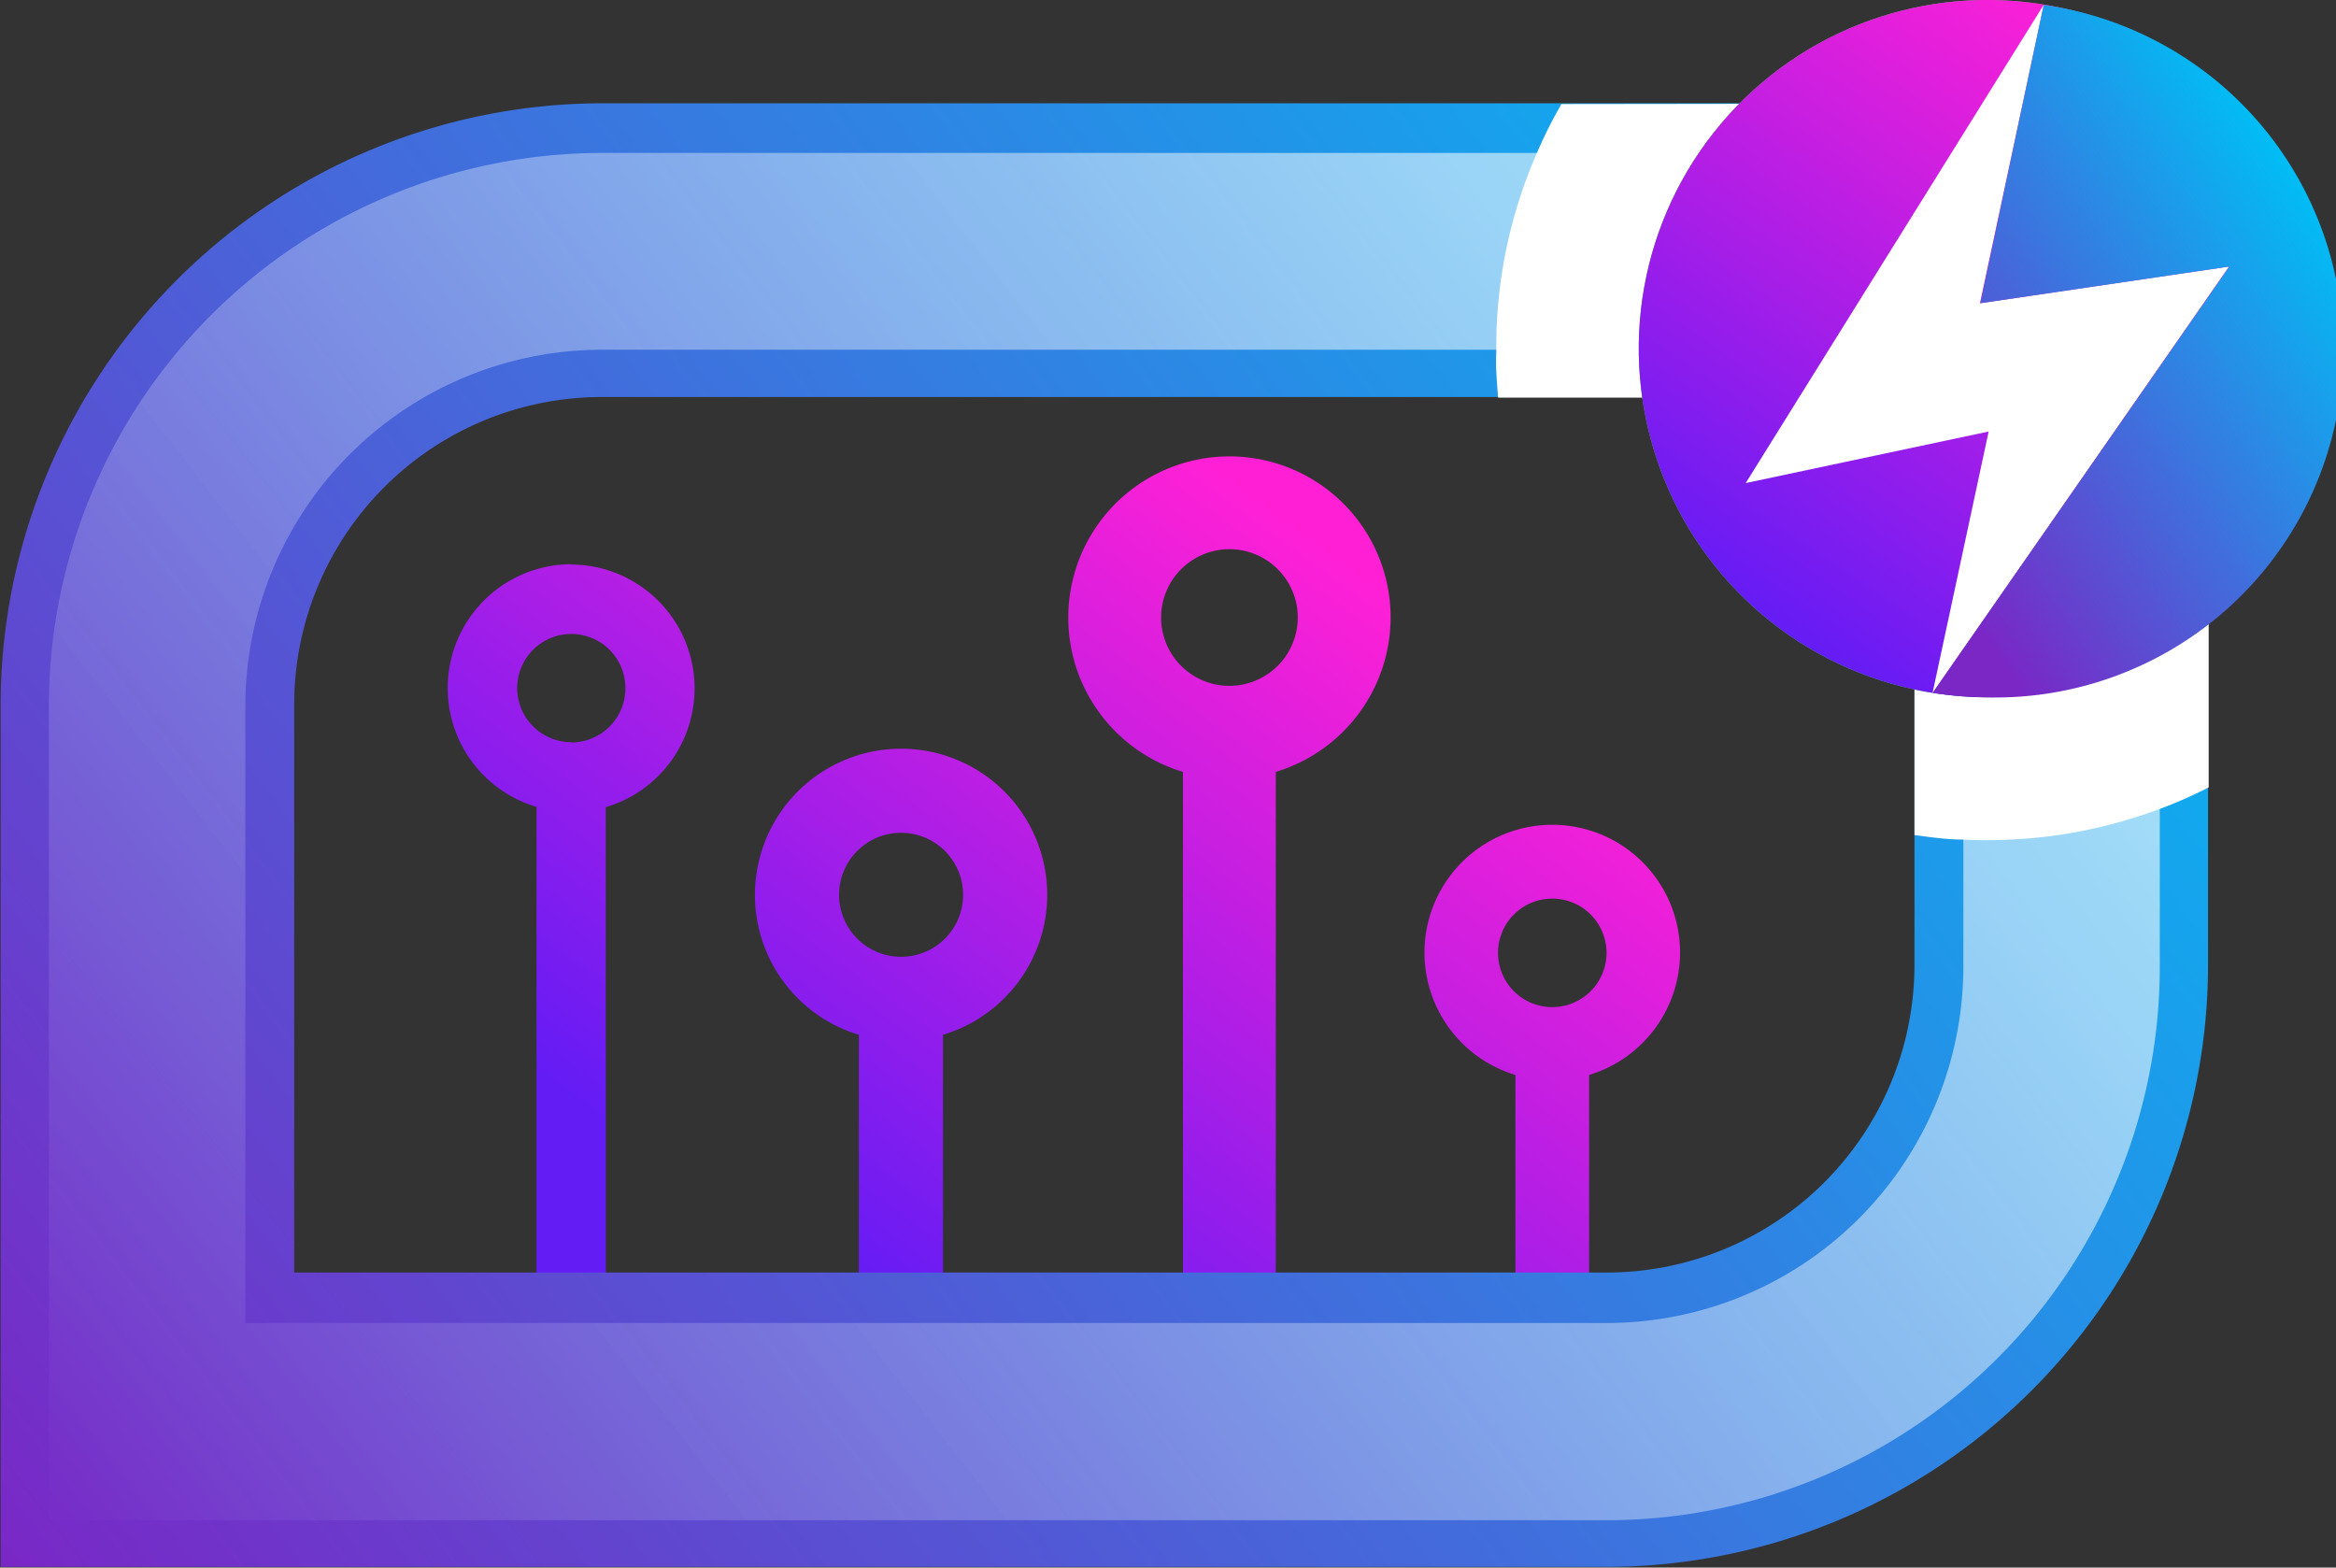
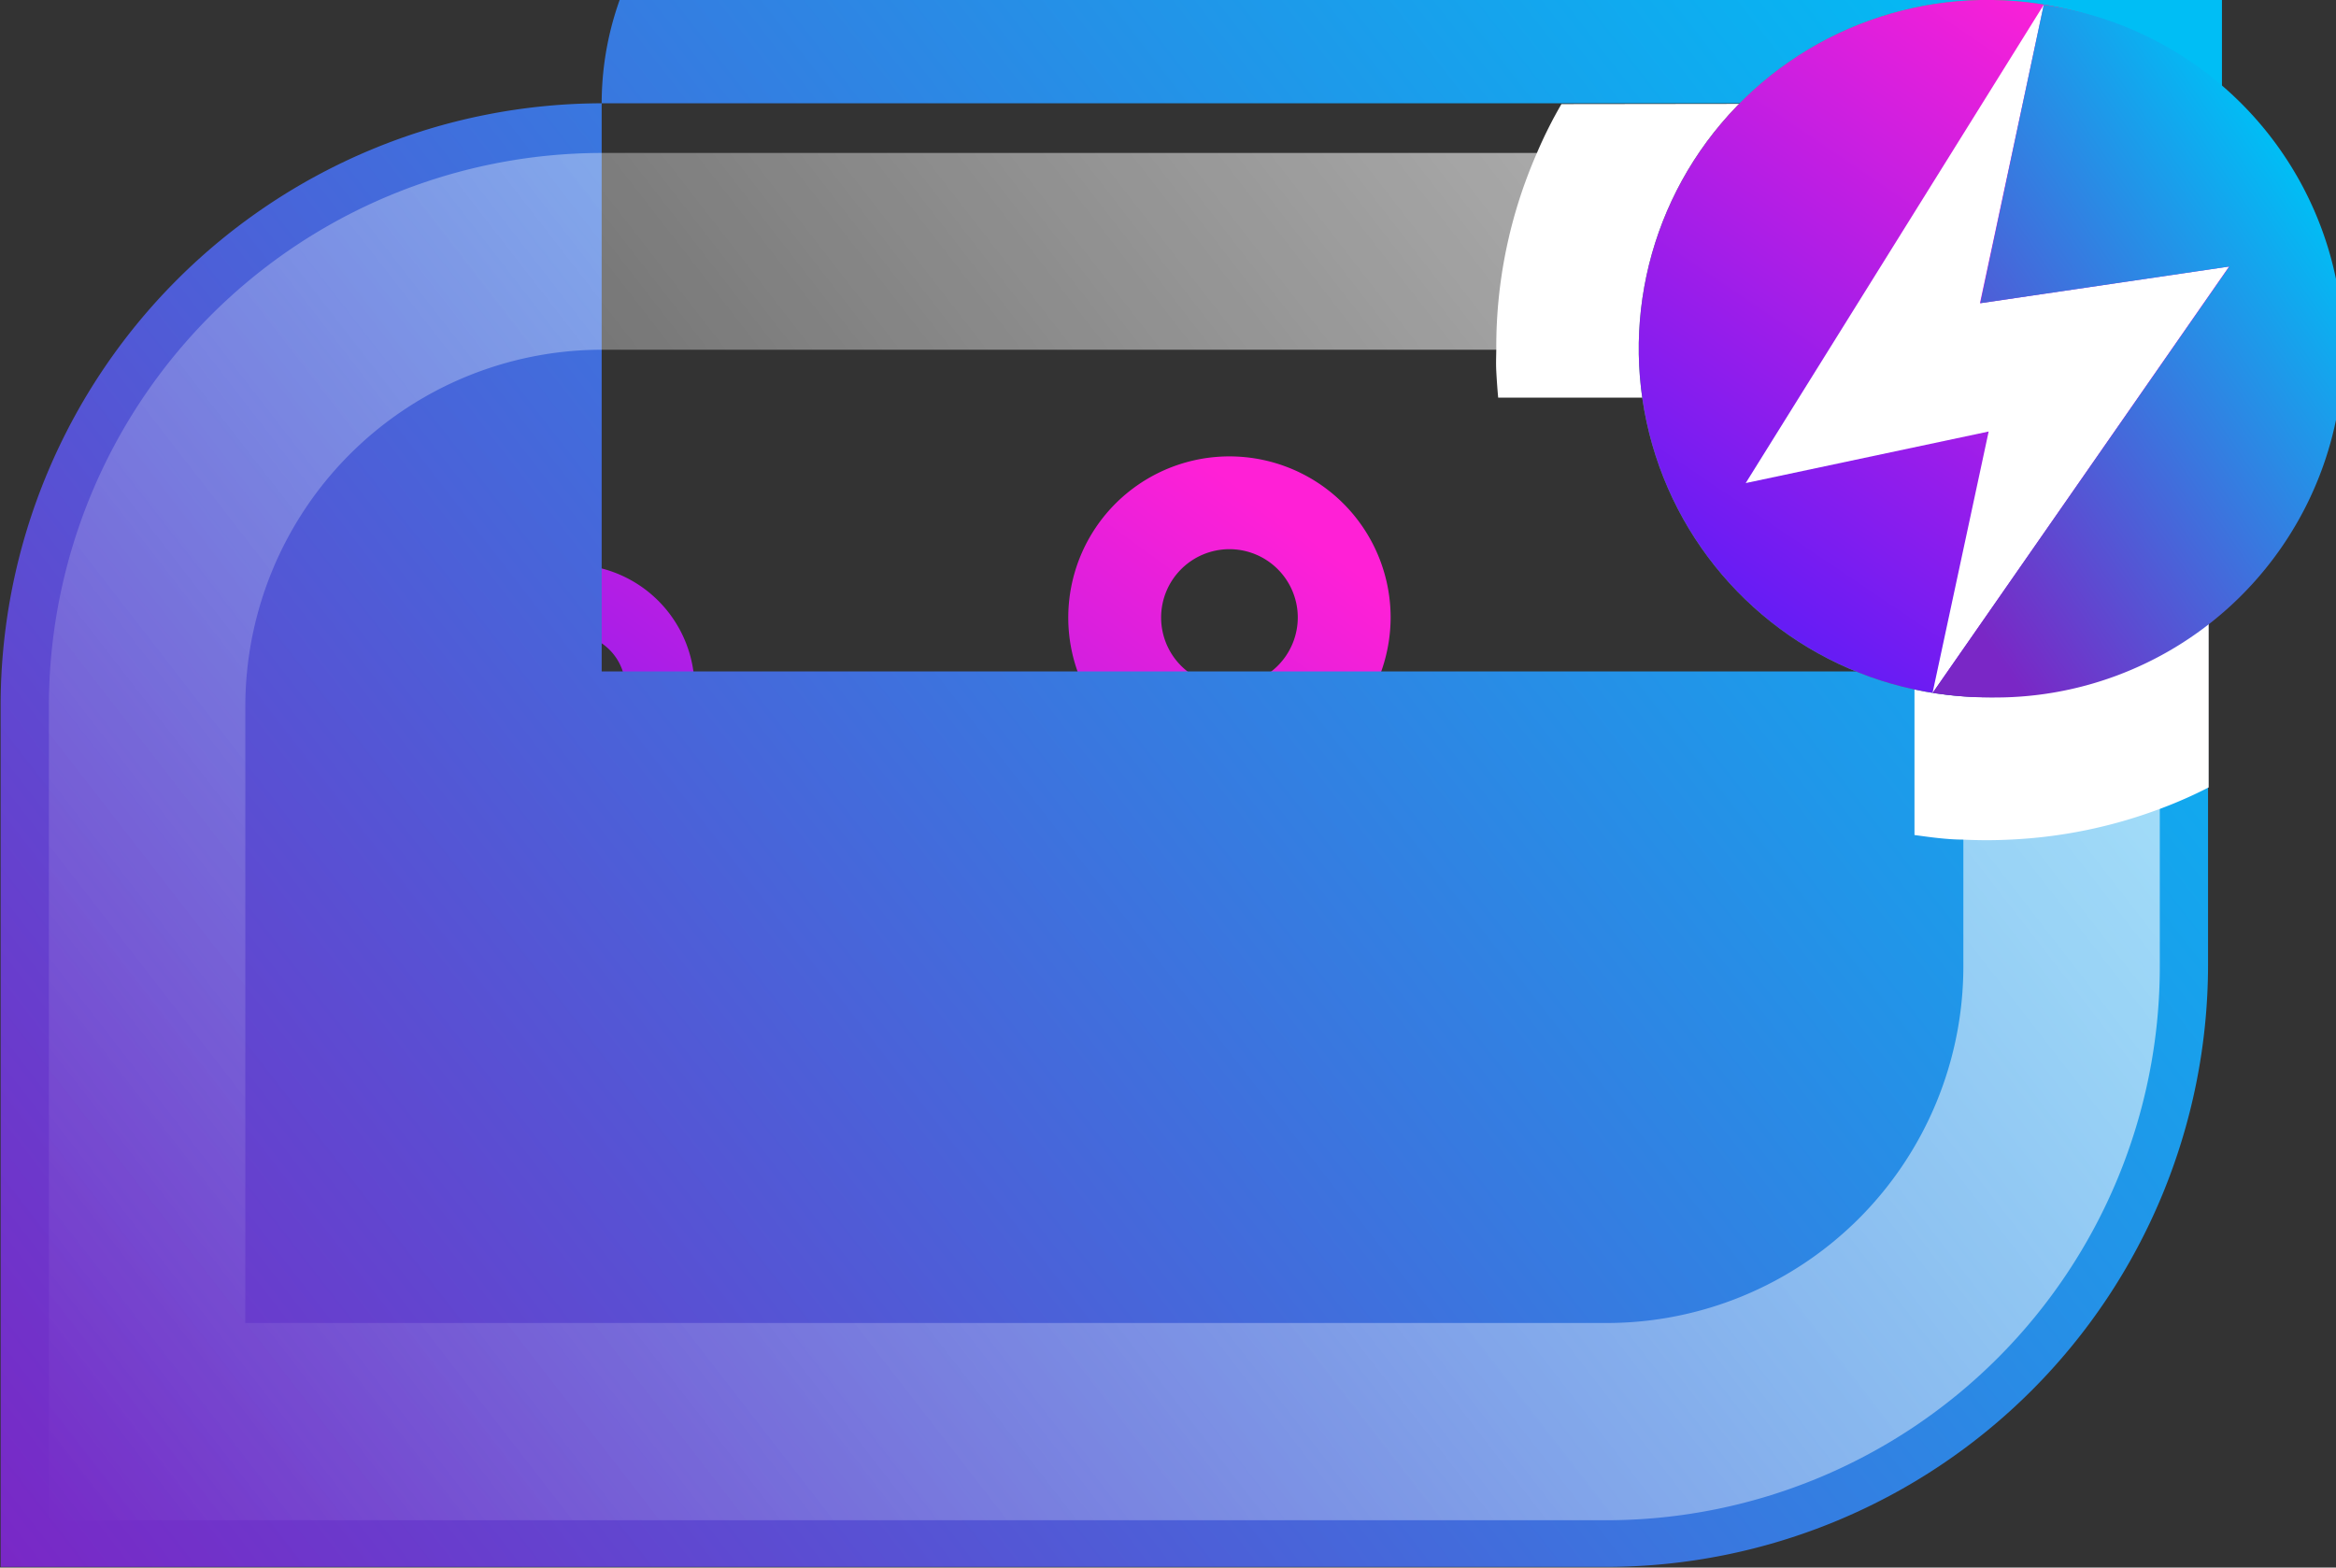
<svg xmlns="http://www.w3.org/2000/svg" xmlns:xlink="http://www.w3.org/1999/xlink" viewBox="0 0 147.69 99.1">
  <rect x="0" y="0" width="147.69" height="99.1" fill="#333333" stroke="none" />
  <defs>
    <style>.cls-1{isolation:isolate;}.cls-2{fill:url(#linear-gradient);}.cls-3{fill:url(#linear-gradient-2);}.cls-4{fill:url(#linear-gradient-3);}.cls-5{fill:url(#linear-gradient-4);}.cls-6{fill:url(#linear-gradient-5);}.cls-7{mix-blend-mode:overlay;opacity:0.7;fill:url(#linear-gradient-6);}.cls-8{fill:#fff;}.cls-9{fill:#3dbb4c;}.cls-10{fill:url(#linear-gradient-7);}.cls-11{fill:url(#linear-gradient-8);}</style>
    <linearGradient id="linear-gradient" x1="320.2" y1="138.17" x2="352.29" y2="94.2" gradientUnits="userSpaceOnUse">
      <stop offset="0" stop-color="#641cf5" />
      <stop offset="1" stop-color="#ff20d6" />
    </linearGradient>
    <linearGradient id="linear-gradient-2" x1="346.49" y1="155.43" x2="378.58" y2="111.45" xlink:href="#linear-gradient" />
    <linearGradient id="linear-gradient-3" x1="336.96" y1="149.44" x2="369.05" y2="105.47" xlink:href="#linear-gradient" />
    <linearGradient id="linear-gradient-4" x1="365.97" y1="168.67" x2="398.05" y2="124.7" xlink:href="#linear-gradient" />
    <linearGradient id="linear-gradient-5" x1="421.49" y1="76.29" x2="292.17" y2="176.62" gradientUnits="userSpaceOnUse">
      <stop offset="0" stop-color="#00bef5" />
      <stop offset="1" stop-color="#7a27c6" />
    </linearGradient>
    <linearGradient id="linear-gradient-6" x1="418.22" y1="78.83" x2="295.61" y2="173.95" gradientUnits="userSpaceOnUse">
      <stop offset="0" stop-color="#fff" />
      <stop offset="1" stop-color="#fff" stop-opacity="0" />
    </linearGradient>
    <linearGradient id="linear-gradient-7" x1="401.87" y1="112.83" x2="426.22" y2="76.8" gradientTransform="translate(433.63 -330.15) rotate(79.77)" xlink:href="#linear-gradient" />
    <linearGradient id="linear-gradient-8" x1="434.67" y1="84.25" x2="407.4" y2="102.75" xlink:href="#linear-gradient-5" />
  </defs>
  <g class="cls-1">
    <g id="OBJECTS">
      <path class="cls-2" d="M324.82,108a7.83,7.83,0,0,0-2.2,15.34V158.1H327V123.36a7.83,7.83,0,0,0-2.2-15.34Zm0,11.25a3.42,3.42,0,1,1,3.42-3.42A3.43,3.43,0,0,1,324.82,119.27Z" transform="translate(-288.7 -72.33)" />
      <path class="cls-3" d="M376.62,111.37a10.19,10.19,0,1,0-13.13,9.76v37h5.87v-37A10.22,10.22,0,0,0,376.62,111.37Zm-10.19,4.32a4.32,4.32,0,1,1,4.32-4.32A4.33,4.33,0,0,1,366.43,115.69Z" transform="translate(-288.7 -72.33)" />
      <path class="cls-4" d="M354.91,128.91A9.24,9.24,0,1,0,343,137.75V158.1h5.32V137.75A9.25,9.25,0,0,0,354.91,128.91Zm-9.23,3.91a3.92,3.92,0,1,1,3.91-3.91A3.92,3.92,0,0,1,345.68,132.82Z" transform="translate(-288.7 -72.33)" />
-       <path class="cls-5" d="M394.92,132.55a8.08,8.08,0,1,0-10.41,7.74V158.1h4.66V140.29A8.1,8.1,0,0,0,394.92,132.55ZM386.84,136a3.43,3.43,0,1,1,3.43-3.43A3.43,3.43,0,0,1,386.84,136Z" transform="translate(-288.7 -72.33)" />
-       <path class="cls-6" d="M326.74,78.86a38.08,38.08,0,0,0-38,38v54.53H390.3a38.08,38.08,0,0,0,38-38V78.86Zm-19.44,38a19.45,19.45,0,0,1,19.44-19.43h83v35.92a19.46,19.46,0,0,1-19.44,19.43h-83Z" transform="translate(-288.7 -72.33)" />
+       <path class="cls-6" d="M326.74,78.86a38.08,38.08,0,0,0-38,38v54.53H390.3a38.08,38.08,0,0,0,38-38V78.86Za19.45,19.45,0,0,1,19.44-19.43h83v35.92a19.46,19.46,0,0,1-19.44,19.43h-83Z" transform="translate(-288.7 -72.33)" />
      <path class="cls-7" d="M326.74,82a35,35,0,0,0-34.95,35v51.44H390.3a35,35,0,0,0,34.95-35V82Zm86.09,51.44a22.55,22.55,0,0,1-22.53,22.53H304.21v-39a22.56,22.56,0,0,1,22.53-22.53h86.09Z" transform="translate(-288.7 -72.33)" />
      <path class="cls-8" d="M428.34,78.86v43.25a28.38,28.38,0,0,1-3.09,1.36,30.88,30.88,0,0,1-9.47,1.94,29,29,0,0,1-2.95,0c-1,0-2.08-.15-3.09-.29V97.47H383.42c-.05-.55-.09-1.11-.12-1.67s0-1,0-1.43A30.53,30.53,0,0,1,385.87,82a27.86,27.86,0,0,1,1.55-3.09Z" transform="translate(-288.7 -72.33)" />
      <circle class="cls-9" cx="414.35" cy="94.37" r="22.04" transform="translate(-40.81 413.04) rotate(-79.77)" />
      <circle class="cls-10" cx="414.35" cy="94.37" r="22.04" transform="translate(-40.81 413.04) rotate(-79.77)" />
      <polygon class="cls-8" points="122.18 43.82 140.93 16.85 125.18 19.17 129.22 0.29 110.37 30.54 125.73 27.28 122.18 43.82" />
      <path class="cls-11" d="M417.91,72.64l-4,18.86,15.74-2.32L410.9,116.12a21.7,21.7,0,0,0,3.45.3,22,22,0,0,0,3.56-43.78Z" transform="translate(-288.7 -72.33)" />
    </g>
  </g>
</svg>